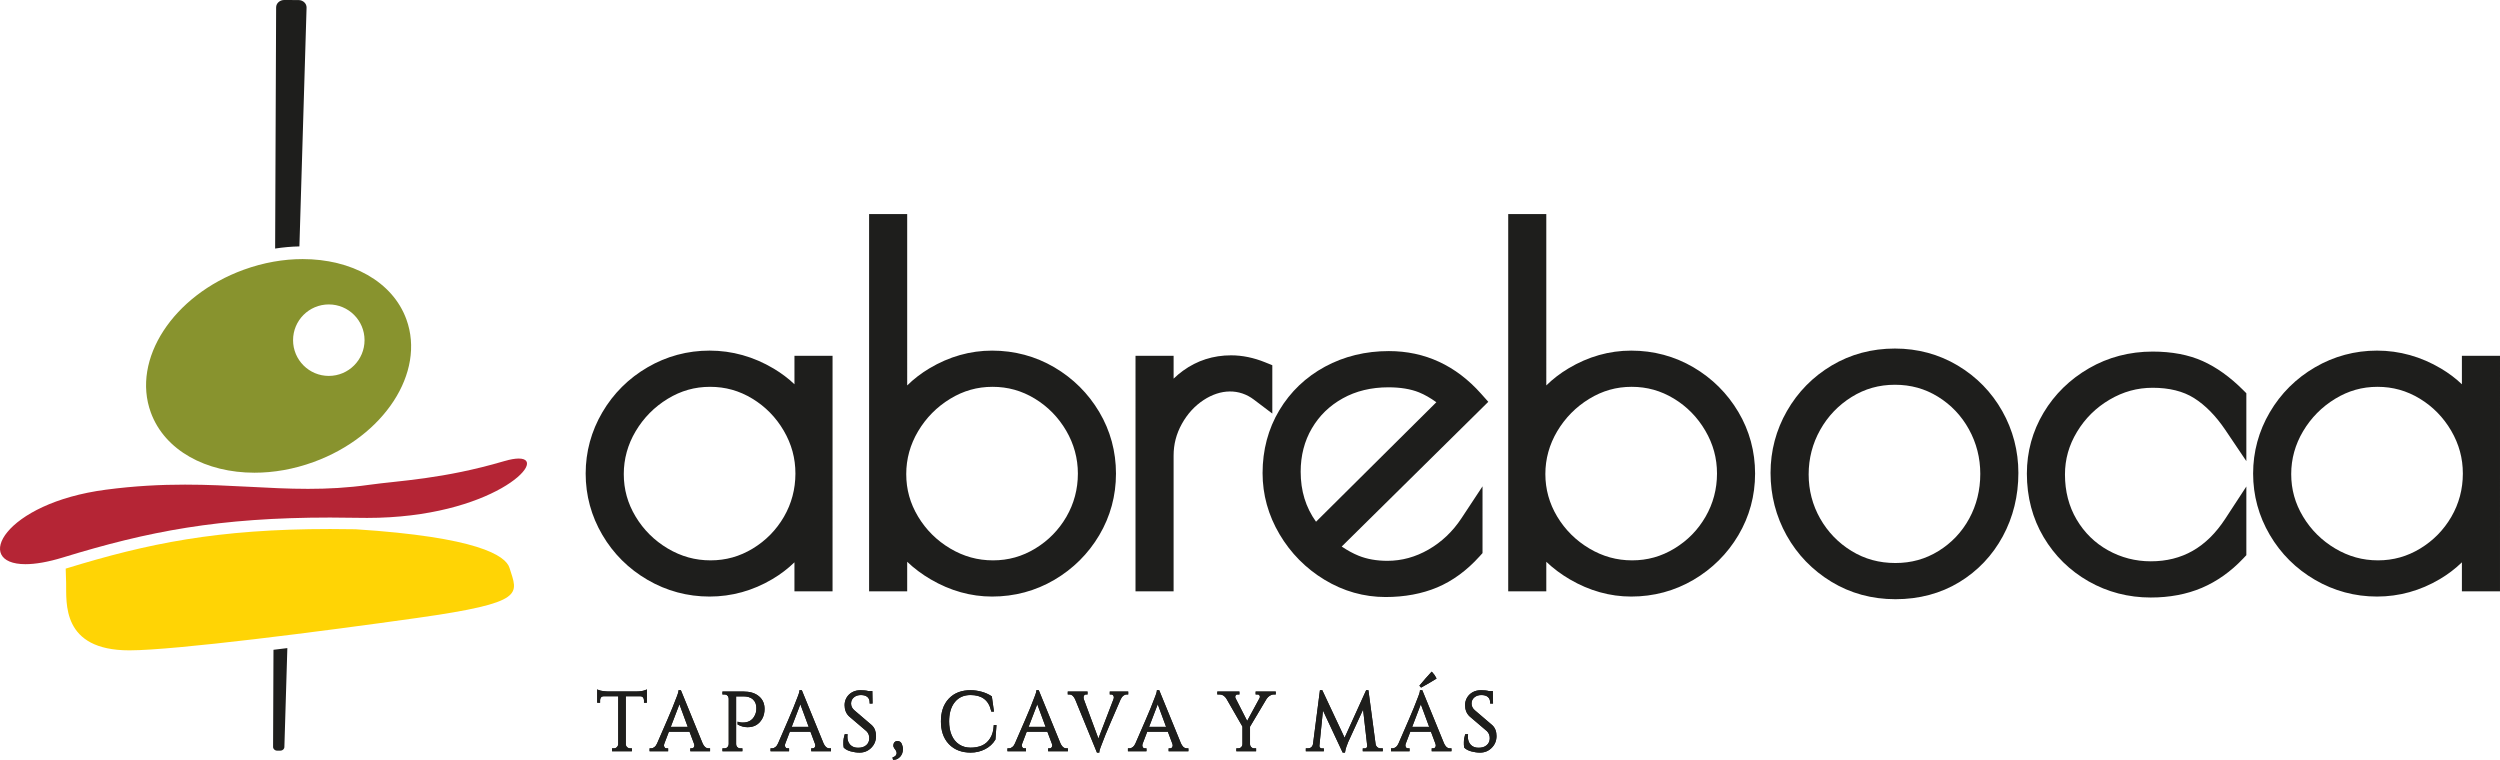
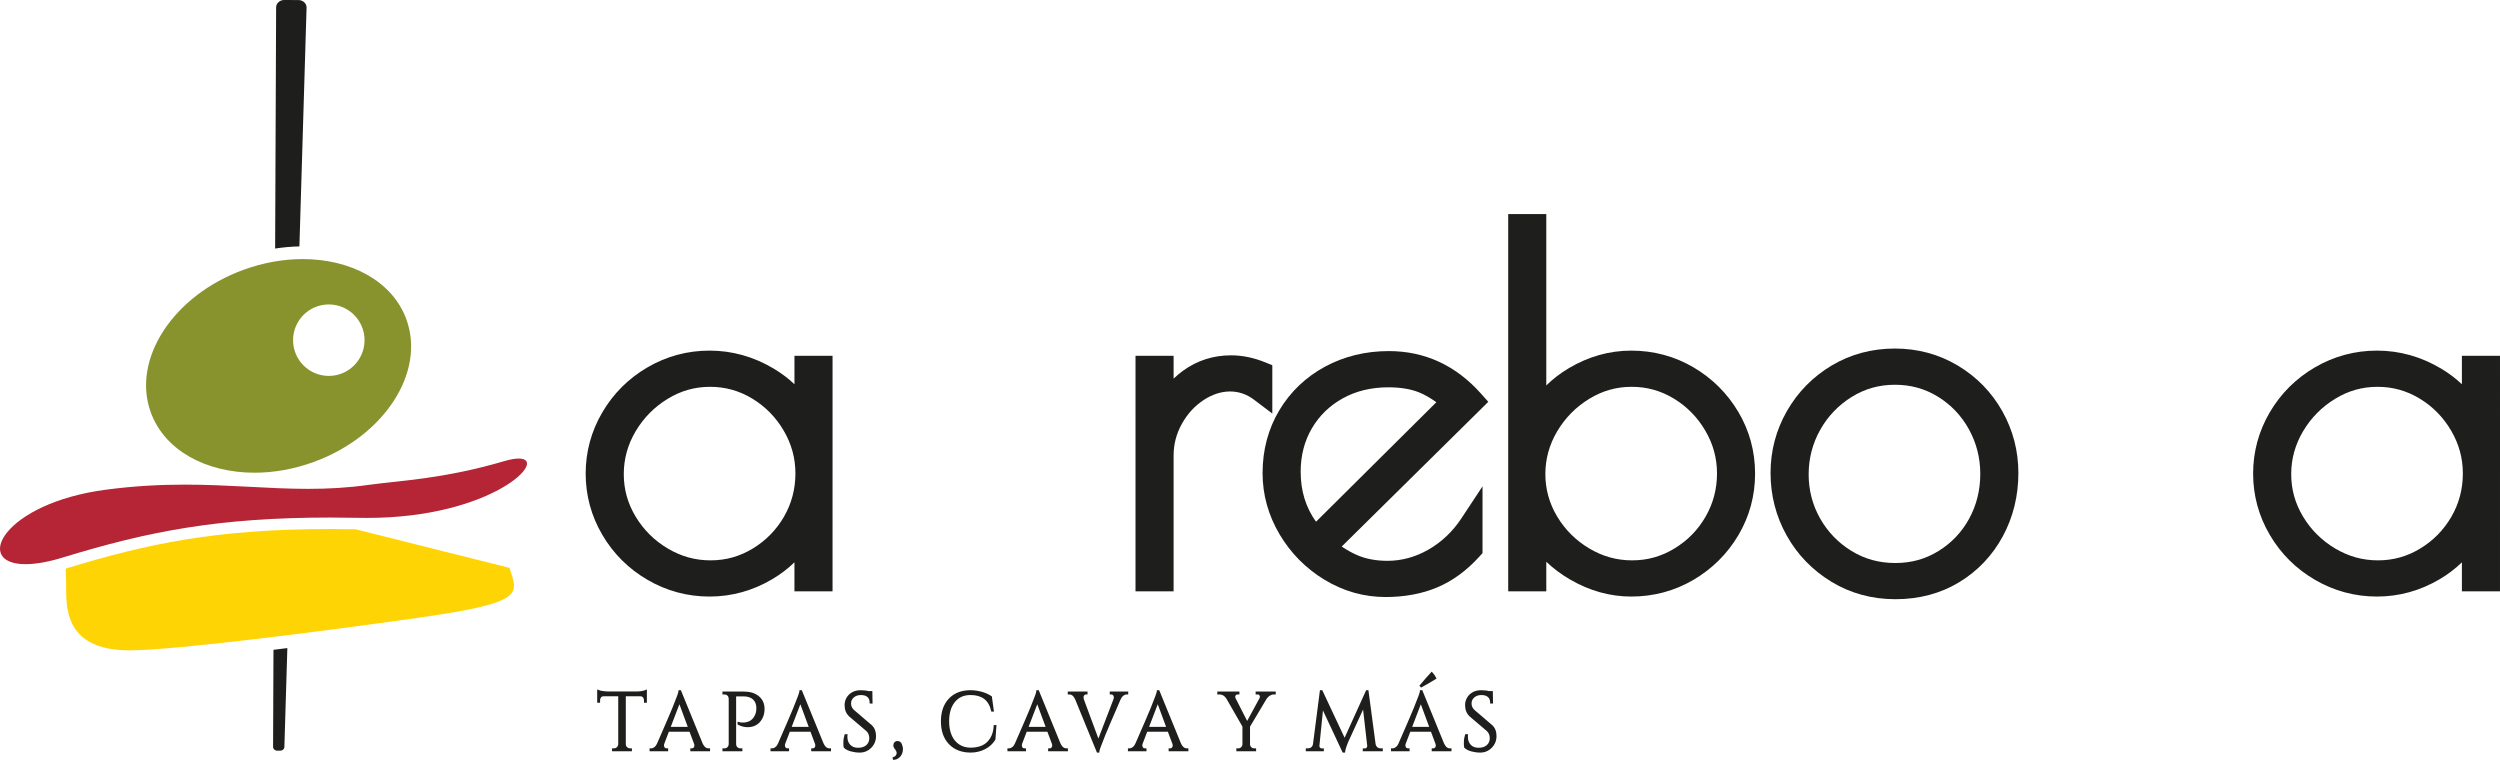
<svg xmlns="http://www.w3.org/2000/svg" xmlns:xlink="http://www.w3.org/1999/xlink" version="1.1" id="Ebene_1" x="0px" y="0px" viewBox="0 0 297.281 90.353" style="enable-background:new 0 0 297.281 90.353;" xml:space="preserve">
  <style type="text/css"> .st0{clip-path:url(#SVGID_00000126325362786990769680000011257398051684523171_);fill:#1E1E1C;} .st1{fill:#1E1E1C;} .st2{fill:#88932E;} .st3{fill:#FFD405;} .st4{fill:#B52535;} </style>
  <g>
    <defs>
      <path id="SVGID_1_" d="M167.925,86.434h2.023l-0.994-2.691L167.925,86.434z M136.641,86.434h2.023l-0.993-2.691L136.641,86.434z M122.313,86.434h2.023l-0.993-2.691L122.313,86.434z M94.142,86.434h2.023l-0.993-2.691L94.142,86.434z M79.761,86.434h2.023 l-0.993-2.691L79.761,86.434z M174.106,88.864c-0.038-0.166-0.034-0.416-0.034-0.586c0-0.304,0.05-0.603,0.139-0.893l0.025-0.081 h0.336l-0.012,0.127c-0.006,0.065-0.01,0.13-0.01,0.195c0,0.352,0.095,0.673,0.336,0.934c0.247,0.266,0.578,0.358,0.934,0.358 c0.354,0,0.717-0.074,0.987-0.319c0.241-0.219,0.345-0.496,0.345-0.818c0-0.326-0.103-0.609-0.334-0.836l-2.067-1.761 c-0.382-0.361-0.534-0.829-0.534-1.345c0-0.315,0.078-0.611,0.238-0.883c0.162-0.274,0.386-0.488,0.664-0.643 c0.305-0.171,0.645-0.238,0.992-0.238c0.327,0,0.661,0.027,0.965,0.105l0.441-0.002l0.025,1.479h-0.347V83.54 c0-0.253-0.066-0.487-0.261-0.657c-0.211-0.186-0.51-0.234-0.782-0.234c-0.313,0-0.605,0.079-0.844,0.287 c-0.221,0.192-0.322,0.433-0.322,0.725c0,0.315,0.134,0.568,0.364,0.777l2.089,1.785c0.375,0.342,0.514,0.803,0.514,1.3 c0,0.542-0.184,1.012-0.566,1.397c-0.379,0.382-0.841,0.572-1.38,0.572c-0.353,0-0.702-0.049-1.043-0.142 c-0.299-0.081-0.603-0.21-0.827-0.43l-0.024-0.024L174.106,88.864z M170.159,87.009h-2.456l-0.54,1.411 c-0.027,0.076-0.045,0.158-0.045,0.241c0,0.077,0.042,0.159,0.084,0.222c0.051,0.076,0.124,0.103,0.214,0.103h0.198v0.346h-2.206 v-0.346h0.198c0.137,0,0.263-0.063,0.371-0.143c0.152-0.113,0.257-0.278,0.33-0.45c0.767-1.811,1.681-3.765,2.356-5.602 c0.055-0.151,0.169-0.449,0.179-0.608l0.007-0.108h0.279l2.583,6.318c0.13,0.286,0.338,0.594,0.69,0.594h0.198v0.346h-2.351 v-0.346h0.198c0.087,0,0.155-0.027,0.205-0.099c0.043-0.061,0.082-0.138,0.082-0.214c0-0.076-0.012-0.149-0.035-0.219 L170.159,87.009z M168.983,81.763l-0.2-0.223l0.064-0.077c0.426-0.51,0.862-1.02,1.317-1.504l0.086-0.091l0.084,0.093 c0.173,0.19,0.33,0.401,0.442,0.633l0.045,0.092l-0.087,0.056c-0.543,0.347-1.107,0.668-1.672,0.977L168.983,81.763z M162.087,84.377l-1.781,3.878c-0.147,0.353-0.295,0.757-0.354,1.138l-0.015,0.098h-0.276l-2.345-5.008l-0.423,4.196 c-0.01,0.086,0.015,0.157,0.071,0.221c0.053,0.061,0.115,0.097,0.197,0.097h0.26v0.334h-2.144v-0.346h0.271 c0.207,0,0.366-0.078,0.484-0.248c0.062-0.09,0.093-0.192,0.105-0.302l0.82-6.362h0.278l2.655,5.653l2.563-5.653h0.269 l0.851,6.382c0.022,0.152,0.082,0.284,0.199,0.387c0.112,0.098,0.24,0.143,0.389,0.143h0.271v0.346h-2.382v-0.334h0.271 c0.077,0,0.137-0.037,0.189-0.094c0.058-0.064,0.079-0.138,0.069-0.224L162.087,84.377z M148.643,86.41v2.074 c0,0.139,0.048,0.254,0.143,0.355c0.094,0.098,0.204,0.148,0.341,0.148h0.24v0.346h-2.351v-0.346h0.24 c0.136,0,0.246-0.05,0.341-0.148c0.096-0.1,0.144-0.216,0.144-0.355v-2.086l-1.897-3.302c-0.197-0.321-0.468-0.516-0.852-0.516 h-0.24v-0.346h2.63v0.346h-0.24c-0.076,0-0.144,0.018-0.187,0.084c-0.029,0.044-0.07,0.117-0.07,0.172 c0,0.05,0.005,0.101,0.012,0.137l1.406,2.756l1.494-2.751c0.013-0.04,0.021-0.091,0.021-0.142c0-0.054-0.041-0.128-0.07-0.172 c-0.044-0.068-0.121-0.084-0.197-0.084h-0.24v-0.346h2.392v0.346h-0.239c-0.172,0-0.327,0.054-0.47,0.147 c-0.155,0.101-0.283,0.229-0.384,0.382L148.643,86.41z M138.874,87.009h-2.456l-0.539,1.411c-0.027,0.076-0.045,0.158-0.045,0.241 c0,0.077,0.042,0.159,0.084,0.222c0.051,0.076,0.123,0.103,0.214,0.103h0.198v0.346h-2.206v-0.346h0.198 c0.137,0,0.263-0.063,0.371-0.143c0.152-0.113,0.257-0.279,0.33-0.451c0.767-1.811,1.681-3.764,2.356-5.602 c0.056-0.152,0.169-0.448,0.18-0.609l0.007-0.108h0.279l2.582,6.318c0.13,0.287,0.338,0.594,0.69,0.594h0.198v0.346h-2.351v-0.346 h0.198c0.087,0,0.154-0.027,0.204-0.099c0.043-0.061,0.083-0.138,0.083-0.214c0-0.076-0.012-0.15-0.035-0.219L138.874,87.009z M130.613,87.824l1.792-4.678c0.027-0.076,0.045-0.158,0.045-0.241c0-0.077-0.042-0.159-0.084-0.222 c-0.052-0.076-0.123-0.103-0.214-0.103h-0.188v-0.346h2.196v0.346h-0.198c-0.14,0-0.265,0.059-0.375,0.142 c-0.15,0.115-0.259,0.285-0.337,0.453c-0.763,1.813-1.669,3.76-2.344,5.6c-0.055,0.151-0.169,0.449-0.179,0.608l-0.007,0.108 h-0.279l-2.583-6.306c-0.128-0.288-0.336-0.605-0.69-0.605h-0.199v-0.346h2.351v0.346h-0.198c-0.086,0-0.15,0.028-0.197,0.101 c-0.04,0.062-0.08,0.142-0.08,0.218c0,0.08,0.011,0.16,0.026,0.23L130.613,87.824z M124.546,87.009h-2.456l-0.539,1.411 c-0.027,0.076-0.045,0.158-0.045,0.241c0,0.077,0.042,0.159,0.084,0.222c0.051,0.076,0.123,0.103,0.214,0.103h0.198v0.346h-2.206 v-0.346h0.199c0.137,0,0.263-0.063,0.371-0.143c0.152-0.113,0.257-0.279,0.329-0.451c0.767-1.811,1.681-3.764,2.356-5.602 c0.056-0.152,0.169-0.448,0.18-0.609l0.007-0.108h0.279l2.582,6.318c0.13,0.287,0.338,0.594,0.69,0.594h0.198v0.346h-2.351v-0.346 h0.199c0.087,0,0.154-0.027,0.204-0.099c0.043-0.061,0.083-0.138,0.083-0.214c0-0.076-0.012-0.15-0.035-0.219L124.546,87.009z M115.414,89.492c-0.984-0.005-1.892-0.285-2.58-1.009c-0.704-0.739-0.947-1.707-0.947-2.706c0-1,0.244-1.966,0.947-2.706 c0.689-0.724,1.597-0.997,2.581-0.997c0.448,0,0.892,0.066,1.324,0.187c0.409,0.115,0.807,0.281,1.16,0.519l0.043,0.029 l0.253,1.807h-0.318l-0.021-0.09c-0.294-1.3-1.138-1.878-2.452-1.878c-0.745,0-1.378,0.247-1.854,0.828 c-0.529,0.645-0.687,1.492-0.687,2.307c0,0.566,0.081,1.143,0.31,1.664c0.195,0.443,0.483,0.811,0.888,1.078 c0.409,0.268,0.868,0.381,1.353,0.381c0.465,0,0.937-0.069,1.365-0.259c0.404-0.179,0.714-0.474,0.952-0.844 c0.284-0.44,0.402-0.959,0.431-1.477l0.006-0.109h0.326l-0.124,1.719l-0.014,0.023c-0.29,0.494-0.707,0.863-1.215,1.126 C116.602,89.363,116.022,89.494,115.414,89.492z M106.225,90.034c0.12-0.044,0.253-0.115,0.315-0.232 c0.026-0.049,0.085-0.163,0.085-0.22c0-0.177-0.07-0.329-0.183-0.466c-0.064-0.085-0.171-0.228-0.198-0.332 c-0.025-0.125-0.018-0.247,0.026-0.365c0.08-0.198,0.236-0.302,0.448-0.302c0.265,0,0.444,0.145,0.533,0.391 c0.061,0.167,0.121,0.369,0.121,0.548c0,0.395-0.12,0.751-0.421,1.013c-0.185,0.173-0.407,0.273-0.663,0.281l-0.095,0.003 l-0.065-0.284L106.225,90.034z M100.321,88.863c-0.037-0.166-0.034-0.414-0.034-0.585c0-0.304,0.05-0.603,0.14-0.893l0.025-0.081 h0.337l-0.013,0.128c-0.007,0.064-0.01,0.129-0.01,0.194c0,0.352,0.094,0.673,0.336,0.934c0.247,0.266,0.578,0.358,0.934,0.358 c0.355,0,0.718-0.073,0.987-0.319c0.24-0.219,0.345-0.495,0.345-0.818c0-0.326-0.103-0.609-0.334-0.836l-2.067-1.761 c-0.382-0.361-0.534-0.829-0.534-1.345c0-0.315,0.078-0.611,0.238-0.883c0.162-0.274,0.386-0.488,0.664-0.643 c0.305-0.171,0.645-0.238,0.992-0.238c0.327,0,0.661,0.027,0.965,0.105l0.441-0.002l0.025,1.479h-0.347V83.54 c0-0.253-0.066-0.487-0.26-0.657c-0.211-0.186-0.51-0.234-0.782-0.234c-0.313,0-0.605,0.079-0.844,0.287 c-0.221,0.192-0.323,0.433-0.323,0.725c0,0.315,0.134,0.568,0.364,0.777l2.089,1.785c0.375,0.342,0.515,0.802,0.515,1.3 c0,0.542-0.184,1.012-0.566,1.397c-0.379,0.382-0.842,0.572-1.38,0.572c-0.353,0-0.703-0.049-1.043-0.142 c-0.298-0.081-0.603-0.21-0.827-0.43l-0.024-0.024L100.321,88.863z M96.375,87.009h-2.456l-0.539,1.411 c-0.027,0.076-0.045,0.158-0.045,0.241c0,0.077,0.042,0.159,0.084,0.222c0.051,0.076,0.124,0.103,0.214,0.103h0.198v0.346h-2.206 v-0.346h0.198c0.137,0,0.263-0.063,0.371-0.143c0.152-0.113,0.257-0.279,0.33-0.451c0.767-1.811,1.68-3.764,2.355-5.602 c0.056-0.152,0.169-0.448,0.18-0.609l0.007-0.108h0.279l2.582,6.318c0.129,0.286,0.338,0.594,0.69,0.594h0.199v0.346h-2.351 v-0.346h0.198c0.087,0,0.154-0.027,0.205-0.099c0.043-0.061,0.082-0.138,0.082-0.214c0-0.076-0.012-0.15-0.035-0.219 L96.375,87.009z M87.535,82.809v5.673c0.005,0.191,0.076,0.341,0.244,0.441c0.074,0.044,0.154,0.064,0.241,0.064h0.26v0.346 h-2.372v-0.346h0.26c0.133,0,0.243-0.046,0.335-0.142c0.096-0.1,0.143-0.216,0.149-0.352v-5.419 c-0.005-0.136-0.049-0.257-0.148-0.356c-0.094-0.094-0.204-0.137-0.337-0.137h-0.26v-0.346h2.535c0.642,0,1.29,0.134,1.796,0.553 c0.468,0.388,0.678,0.904,0.678,1.509c0,0.412-0.08,0.816-0.284,1.178c-0.377,0.672-0.967,0.997-1.734,0.997 c-0.399,0-0.776-0.104-1.129-0.288l-0.062-0.032v-0.339l0.148,0.043c0.129,0.038,0.267,0.064,0.402,0.064 c0.102,0,0.208-0.001,0.31-0.011c0.108-0.01,0.227-0.041,0.331-0.071c0.137-0.038,0.262-0.098,0.378-0.183 c0.306-0.21,0.487-0.535,0.598-0.88c0.057-0.177,0.067-0.398,0.067-0.582c0-0.39-0.106-0.745-0.397-1.014 c-0.306-0.283-0.715-0.37-1.121-0.37H87.535z M81.994,87.009h-2.456l-0.539,1.411c-0.027,0.076-0.045,0.158-0.045,0.241 c0,0.077,0.042,0.159,0.084,0.222c0.051,0.076,0.124,0.103,0.214,0.103h0.198v0.346h-2.206v-0.346h0.198 c0.137,0,0.263-0.063,0.37-0.143c0.152-0.113,0.257-0.279,0.33-0.451c0.767-1.811,1.68-3.764,2.356-5.602 c0.056-0.152,0.169-0.448,0.18-0.609l0.007-0.108h0.279l2.582,6.318c0.129,0.286,0.338,0.594,0.69,0.594h0.199v0.346h-2.351 v-0.346h0.198c0.087,0,0.154-0.027,0.205-0.099c0.043-0.061,0.083-0.138,0.083-0.214c0-0.076-0.012-0.15-0.035-0.219 L81.994,87.009z M74.416,82.797v5.696c0.006,0.192,0.085,0.331,0.253,0.428c0.075,0.044,0.155,0.065,0.242,0.065h0.23v0.346 h-2.361v-0.346h0.24c0.136,0,0.247-0.05,0.341-0.148c0.097-0.101,0.148-0.219,0.154-0.357v-5.684h-1.756 c-0.117,0-0.214,0.037-0.288,0.129c-0.08,0.099-0.113,0.213-0.113,0.339v0.299h-0.345v-1.586l0.162,0.072 c0.163,0.072,0.375,0.107,0.552,0.128c0.177,0.021,0.371,0.045,0.549,0.045h3.371c0.352,0,0.786-0.029,1.112-0.173l0.162-0.072 v1.586h-0.345v-0.299c0-0.127-0.036-0.24-0.118-0.337c-0.075-0.089-0.167-0.131-0.284-0.131H74.416z" />
    </defs>
    <use xlink:href="#SVGID_1_" style="overflow:visible;fill-rule:evenodd;clip-rule:evenodd;fill:#1E1E1C;" />
    <clipPath id="SVGID_00000178919024750968778550000008668384850730809472_">
      <use xlink:href="#SVGID_1_" style="overflow:visible;" />
    </clipPath>
-     <rect x="71.011" y="79.868" style="clip-path:url(#SVGID_00000178919024750968778550000008668384850730809472_);fill:#1E1E1C;" width="106.942" height="10.485" />
  </g>
  <path class="st1" d="M35.603,29.301l0.852-28.387c0.015-0.495-0.417-0.905-0.957-0.907L33.8,0c-0.001,0-0.003,0-0.004,0 c-0.529,0-0.959,0.392-0.961,0.878l-0.118,28.678C33.679,29.407,34.642,29.319,35.603,29.301z" />
  <g>
-     <path class="st1" d="M130.715,48.99c-1.313-2.213-3.11-4-5.342-5.312l-0.001,0c-2.246-1.317-4.737-1.985-7.404-1.985 c-2.597,0-5.1,0.708-7.44,2.104c-0.989,0.59-1.875,1.27-2.652,2.035V25.459h-4.53V70.32h4.53v-3.517 c0.828,0.788,1.764,1.488,2.803,2.095c2.317,1.354,4.77,2.04,7.289,2.04c2.668,0,5.159-0.668,7.405-1.985 c2.231-1.31,4.029-3.097,5.343-5.312c1.319-2.228,1.988-4.692,1.988-7.324C132.703,53.683,132.035,51.218,130.715,48.99z M126.812,61.445c-0.909,1.569-2.158,2.843-3.711,3.784c-1.558,0.945-3.2,1.404-5.021,1.404c-1.826,0-3.49-0.462-5.088-1.41 c-1.593-0.946-2.879-2.224-3.823-3.797c-0.946-1.577-1.406-3.23-1.406-5.055c0-1.801,0.474-3.513,1.409-5.088 c0.947-1.595,2.228-2.893,3.807-3.856c1.574-0.961,3.224-1.429,5.045-1.429c1.822,0,3.464,0.459,5.021,1.402 c1.554,0.943,2.813,2.228,3.74,3.817c0.921,1.579,1.388,3.294,1.388,5.098C128.173,58.158,127.715,59.884,126.812,61.445z" />
    <path class="st1" d="M150.443,43.085c-1.358-0.552-2.722-0.832-4.053-0.832c-2.12,0-4.044,0.617-5.718,1.834l-0.001,0 c-0.394,0.287-0.766,0.6-1.115,0.938v-2.716h-4.53V70.32h4.53V54.181c0-1.351,0.32-2.585,0.98-3.775 c0.656-1.184,1.527-2.138,2.587-2.834c2.042-1.34,4.248-1.365,5.98-0.053l2.191,1.658v-5.746L150.443,43.085z" />
-     <path class="st1" d="M250.856,47.524c1.618-0.951,3.293-1.413,5.121-1.413c1.975,0,3.629,0.411,4.918,1.223 c1.346,0.847,2.599,2.122,3.724,3.791l2.499,3.708v-8.071l-0.4-0.4c-1.537-1.535-3.147-2.687-4.787-3.424 c-1.668-0.75-3.671-1.131-5.953-1.131c-2.74,0-5.285,0.667-7.562,1.98c-2.274,1.312-4.093,3.09-5.405,5.283 c-1.321,2.209-1.991,4.647-1.991,7.247c0,2.785,0.669,5.325,1.988,7.549c1.314,2.22,3.117,3.992,5.359,5.267 c2.24,1.273,4.726,1.919,7.387,1.919c2.234,0,4.275-0.386,6.067-1.147c1.797-0.764,3.454-1.938,4.924-3.492l0.374-0.396v-8.167 l-2.51,3.843c-2.223,3.4-5.119,5.054-8.855,5.054c-1.815,0-3.528-0.442-5.092-1.315c-1.556-0.867-2.811-2.098-3.729-3.657 c-0.917-1.556-1.383-3.354-1.383-5.344c0-1.824,0.469-3.485,1.433-5.08C247.941,49.756,249.245,48.47,250.856,47.524z" />
  </g>
  <path class="st2" d="M48.325,37.978c-1.649-4.531-6.579-7.17-12.333-7.17c-2.264,0-4.654,0.408-7.024,1.271 c-8.393,3.055-13.334,10.649-11.036,16.962c1.649,4.531,6.579,7.17,12.333,7.17c2.264,0,4.654-0.408,7.024-1.271 C45.682,51.886,50.623,44.291,48.325,37.978z M39.099,44.701c-2.347,0-4.25-1.903-4.25-4.25c0-2.347,1.903-4.25,4.25-4.25 c2.347,0,4.25,1.903,4.25,4.25C43.349,42.798,41.446,44.701,39.099,44.701z" />
  <path class="st1" d="M32.52,77.269l-0.048,11.55c-0.001,0.244,0.214,0.443,0.48,0.444l0.38,0.002c0.001,0,0.001,0,0.002,0 c0.261,0,0.474-0.191,0.482-0.43l0.353-11.768C33.616,77.135,33.066,77.203,32.52,77.269z" />
-   <path class="st3" d="M42.278,62.935c-1.032-0.018-2.04-0.028-3.016-0.028c-13.471,0-21.702,1.717-31.365,4.683 c-0.029,0.009-0.056,0.015-0.085,0.024c0.009,0.561,0.041,1.137,0.052,1.712c0.045,2.323-0.584,8.008,7.516,8.008 c0.015,0,0.029,0,0.044,0c5.434-0.014,22.857-2.254,34.198-3.856c13.06-1.844,11.928-2.833,10.964-5.951 C60.126,66.041,56.716,63.866,42.278,62.935z" />
+   <path class="st3" d="M42.278,62.935c-1.032-0.018-2.04-0.028-3.016-0.028c-13.471,0-21.702,1.717-31.365,4.683 c-0.029,0.009-0.056,0.015-0.085,0.024c0.009,0.561,0.041,1.137,0.052,1.712c0.045,2.323-0.584,8.008,7.516,8.008 c0.015,0,0.029,0,0.044,0c5.434-0.014,22.857-2.254,34.198-3.856c13.06-1.844,11.928-2.833,10.964-5.951 z" />
  <path class="st4" d="M61.681,54.527c-0.43,0-1.003,0.095-1.723,0.307c-7.301,2.149-12.519,2.317-16.078,2.819 c-2.539,0.358-4.919,0.478-7.25,0.478c-4.769,0-9.33-0.503-14.63-0.503c-2.869,0-5.953,0.147-9.403,0.602 C0.431,59.831-3.28,67.088,3.033,67.088c1.151,0,2.636-0.241,4.463-0.802c10.141-3.112,18.513-4.743,31.765-4.743 c1.119,0,2.273,0.012,3.466,0.035c0.313,0.006,0.622,0.009,0.928,0.009C58.499,61.587,65.392,54.527,61.681,54.527z" />
  <path class="st1" d="M94.471,42.311v3.384c-0.722-0.692-1.552-1.317-2.485-1.873c-2.377-1.413-4.937-2.13-7.607-2.13 c-2.63,0-5.11,0.667-7.371,1.983c-2.256,1.312-4.065,3.111-5.378,5.349c-1.318,2.244-1.986,4.697-1.986,7.292 s0.668,5.049,1.985,7.291c1.312,2.237,3.123,4.037,5.378,5.348c2.26,1.316,4.741,1.983,7.371,1.983c2.634,0,5.146-0.697,7.466-2.072 c0.979-0.58,1.855-1.248,2.626-1.999v3.453h4.531V42.311H94.471z M93.223,61.445c-0.908,1.569-2.157,2.843-3.71,3.784 c-1.558,0.945-3.2,1.404-5.021,1.404c-1.826,0-3.49-0.462-5.088-1.41c-1.593-0.946-2.879-2.224-3.823-3.797 c-0.946-1.576-1.406-3.229-1.406-5.055c0-1.802,0.474-3.514,1.41-5.088c0.946-1.595,2.227-2.893,3.806-3.856 c1.574-0.961,3.225-1.429,5.045-1.429c1.822,0,3.464,0.459,5.021,1.403c1.554,0.942,2.813,2.227,3.741,3.816 c0.933,1.601,1.387,3.268,1.387,5.098C94.583,58.16,94.126,59.885,93.223,61.445z" />
  <path class="st1" d="M169.863,65.353c-1.543,0.887-3.185,1.336-4.88,1.336c-1.279,0-2.43-0.203-3.421-0.604 c-0.649-0.262-1.324-0.628-2.017-1.094l17.432-17.21l-0.863-0.97c-2.992-3.359-6.681-5.063-10.963-5.063 c-2.763,0-5.315,0.622-7.587,1.849c-2.287,1.238-4.117,2.984-5.438,5.19c-1.32,2.208-1.99,4.722-1.99,7.471 c0,2.561,0.678,5.006,2.015,7.268c1.328,2.247,3.13,4.069,5.355,5.416c2.247,1.361,4.687,2.051,7.252,2.051 c2.271,0,4.338-0.385,6.147-1.145c1.828-0.771,3.521-2.011,5.034-3.688l0.352-0.39V57.83l-2.507,3.8 C172.747,63.202,171.428,64.455,169.863,65.353z M156.491,62.04c-1.227-1.715-1.825-3.673-1.825-5.949 c0-1.915,0.447-3.647,1.329-5.15c0.894-1.523,2.095-2.69,3.672-3.57c1.563-0.873,3.391-1.315,5.429-1.315 c1.426,0,2.653,0.202,3.646,0.602c0.66,0.268,1.349,0.66,2.058,1.173L156.491,62.04z" />
  <path class="st1" d="M206.713,48.99c-1.312-2.212-3.109-4-5.342-5.312l-0.001,0c-2.246-1.317-4.737-1.985-7.404-1.985 c-2.597,0-5.1,0.708-7.44,2.104c-0.989,0.59-1.875,1.27-2.652,2.035V25.459h-4.529V70.32h4.529v-3.517 c0.828,0.788,1.765,1.488,2.804,2.095c2.318,1.354,4.771,2.04,7.289,2.04c2.668,0,5.159-0.668,7.404-1.985 c2.233-1.311,4.031-3.098,5.343-5.312c1.318-2.226,1.987-4.69,1.987-7.324C208.701,53.681,208.032,51.216,206.713,48.99z M202.811,61.444c-0.922,1.592-2.137,2.83-3.711,3.785c-1.559,0.945-3.201,1.404-5.021,1.404c-1.826,0-3.49-0.462-5.088-1.41 c-1.592-0.945-2.878-2.223-3.823-3.797c-0.933-1.556-1.406-3.256-1.406-5.055c0-1.801,0.475-3.512,1.409-5.087 c0.949-1.597,2.229-2.895,3.807-3.857c1.574-0.961,3.225-1.429,5.046-1.429s3.464,0.459,5.021,1.402 c1.555,0.943,2.813,2.228,3.74,3.817c0.934,1.6,1.388,3.268,1.388,5.098C204.171,58.158,203.713,59.883,202.811,61.444z" />
  <path class="st1" d="M238.092,48.883c-1.274-2.26-3.055-4.083-5.293-5.418c-2.247-1.339-4.76-2.019-7.469-2.019 c-2.747,0-5.278,0.679-7.525,2.019c-2.234,1.333-4.023,3.153-5.315,5.41c-1.294,2.259-1.95,4.736-1.95,7.362 c0,2.659,0.644,5.161,1.914,7.435c1.271,2.276,3.059,4.127,5.313,5.501c2.269,1.381,4.832,2.08,7.62,2.08 c2.825,0,5.379-0.681,7.591-2.023c2.203-1.339,3.947-3.177,5.183-5.462c1.227-2.27,1.849-4.804,1.849-7.53 C240.009,53.616,239.365,51.142,238.092,48.883z M234.158,61.677c-0.872,1.597-2.099,2.891-3.646,3.846 c-1.554,0.959-3.229,1.426-5.124,1.426c-1.936,0-3.642-0.468-5.215-1.429c-1.569-0.959-2.826-2.258-3.735-3.862 c-0.907-1.597-1.367-3.363-1.367-5.251c0-1.89,0.461-3.667,1.37-5.285c0.91-1.623,2.169-2.94,3.741-3.917 c1.573-0.977,3.257-1.452,5.149-1.452s3.568,0.466,5.124,1.425c1.549,0.955,2.786,2.26,3.677,3.877 c0.895,1.622,1.348,3.404,1.348,5.296C235.479,58.282,235.035,60.074,234.158,61.677z" />
  <path class="st1" d="M292.75,42.311v3.384c-0.723-0.692-1.552-1.317-2.485-1.873c-2.378-1.413-4.938-2.13-7.607-2.13 c-2.63,0-5.109,0.667-7.371,1.983c-2.256,1.312-4.065,3.112-5.378,5.348c-1.317,2.244-1.985,4.698-1.985,7.293 c0,2.596,0.668,5.049,1.985,7.291c1.312,2.237,3.122,4.037,5.378,5.348c2.261,1.316,4.741,1.983,7.371,1.983 c2.634,0,5.146-0.697,7.467-2.072c0.979-0.58,1.854-1.248,2.626-1.998v3.452h4.53V42.311H292.75z M291.501,61.445 c-0.908,1.569-2.157,2.843-3.71,3.784c-1.559,0.945-3.2,1.404-5.021,1.404c-1.826,0-3.49-0.462-5.089-1.41 c-1.594-0.946-2.88-2.224-3.822-3.797c-0.946-1.576-1.406-3.229-1.406-5.055c0-1.802,0.475-3.514,1.41-5.088 c0.945-1.595,2.226-2.892,3.805-3.856c1.574-0.961,3.225-1.429,5.046-1.429s3.464,0.459,5.021,1.402 c1.555,0.943,2.813,2.228,3.741,3.817c0.933,1.601,1.387,3.268,1.387,5.098C292.863,58.161,292.405,59.886,291.501,61.445z" />
</svg>